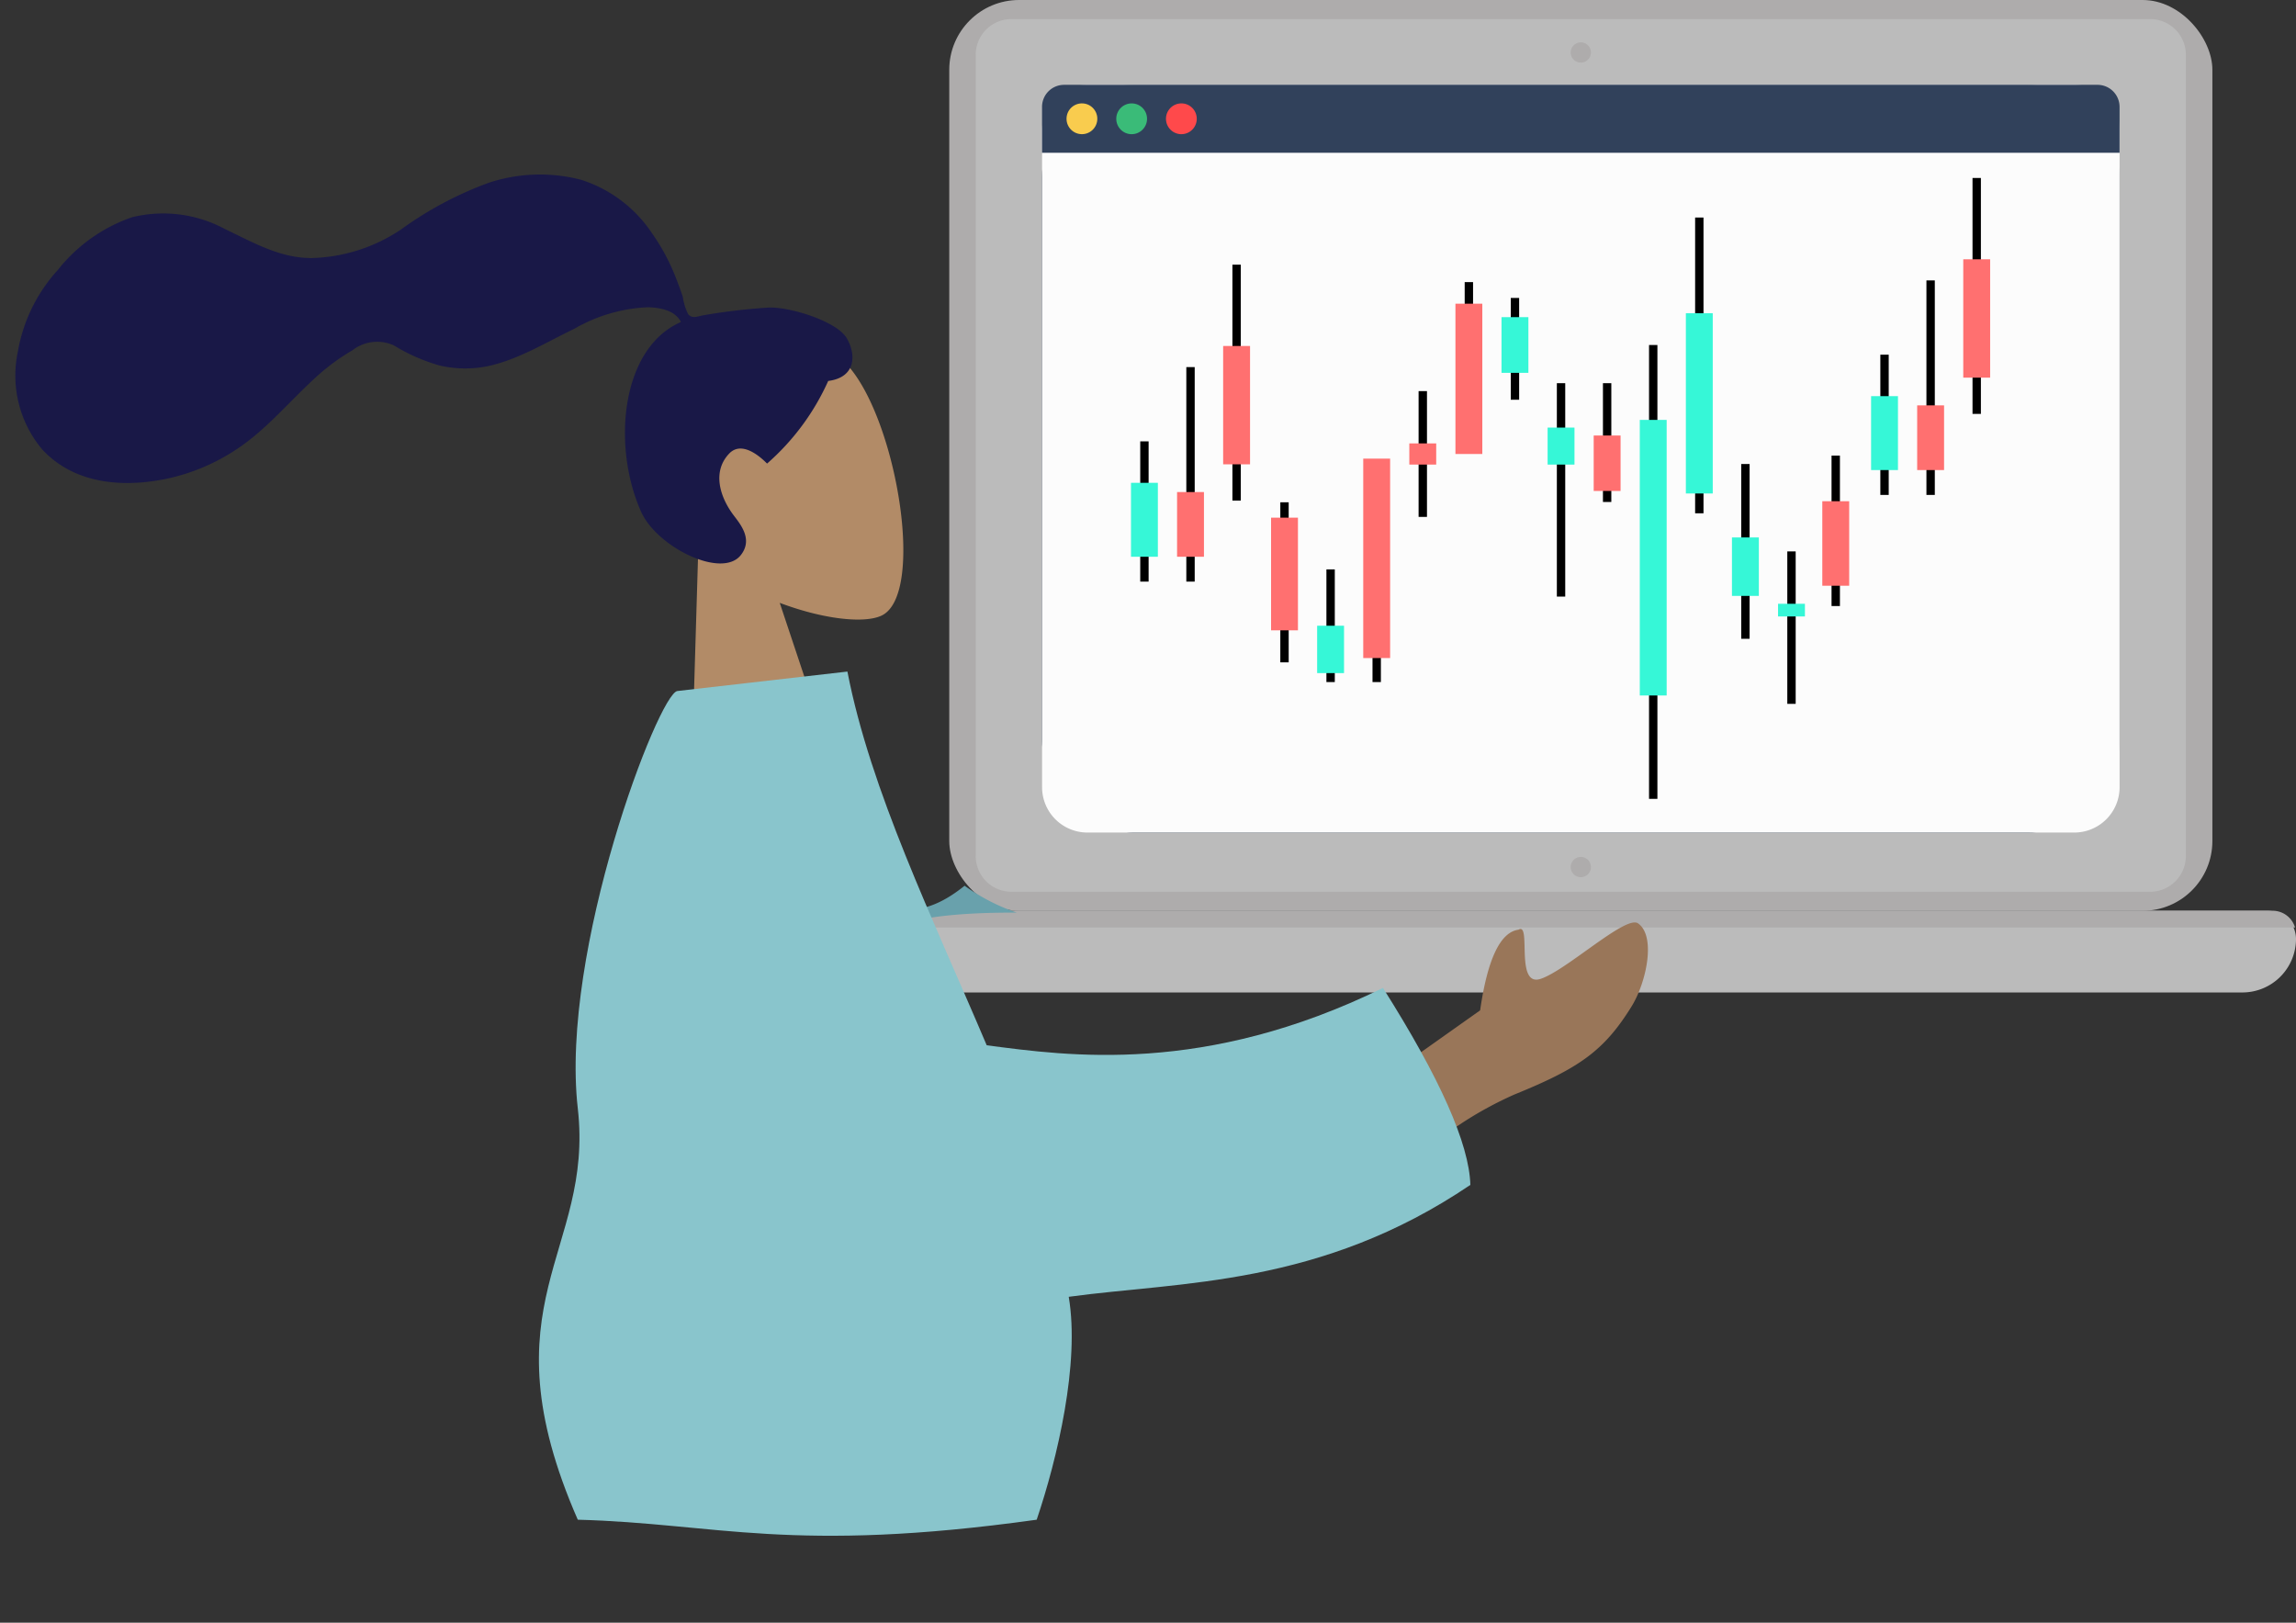
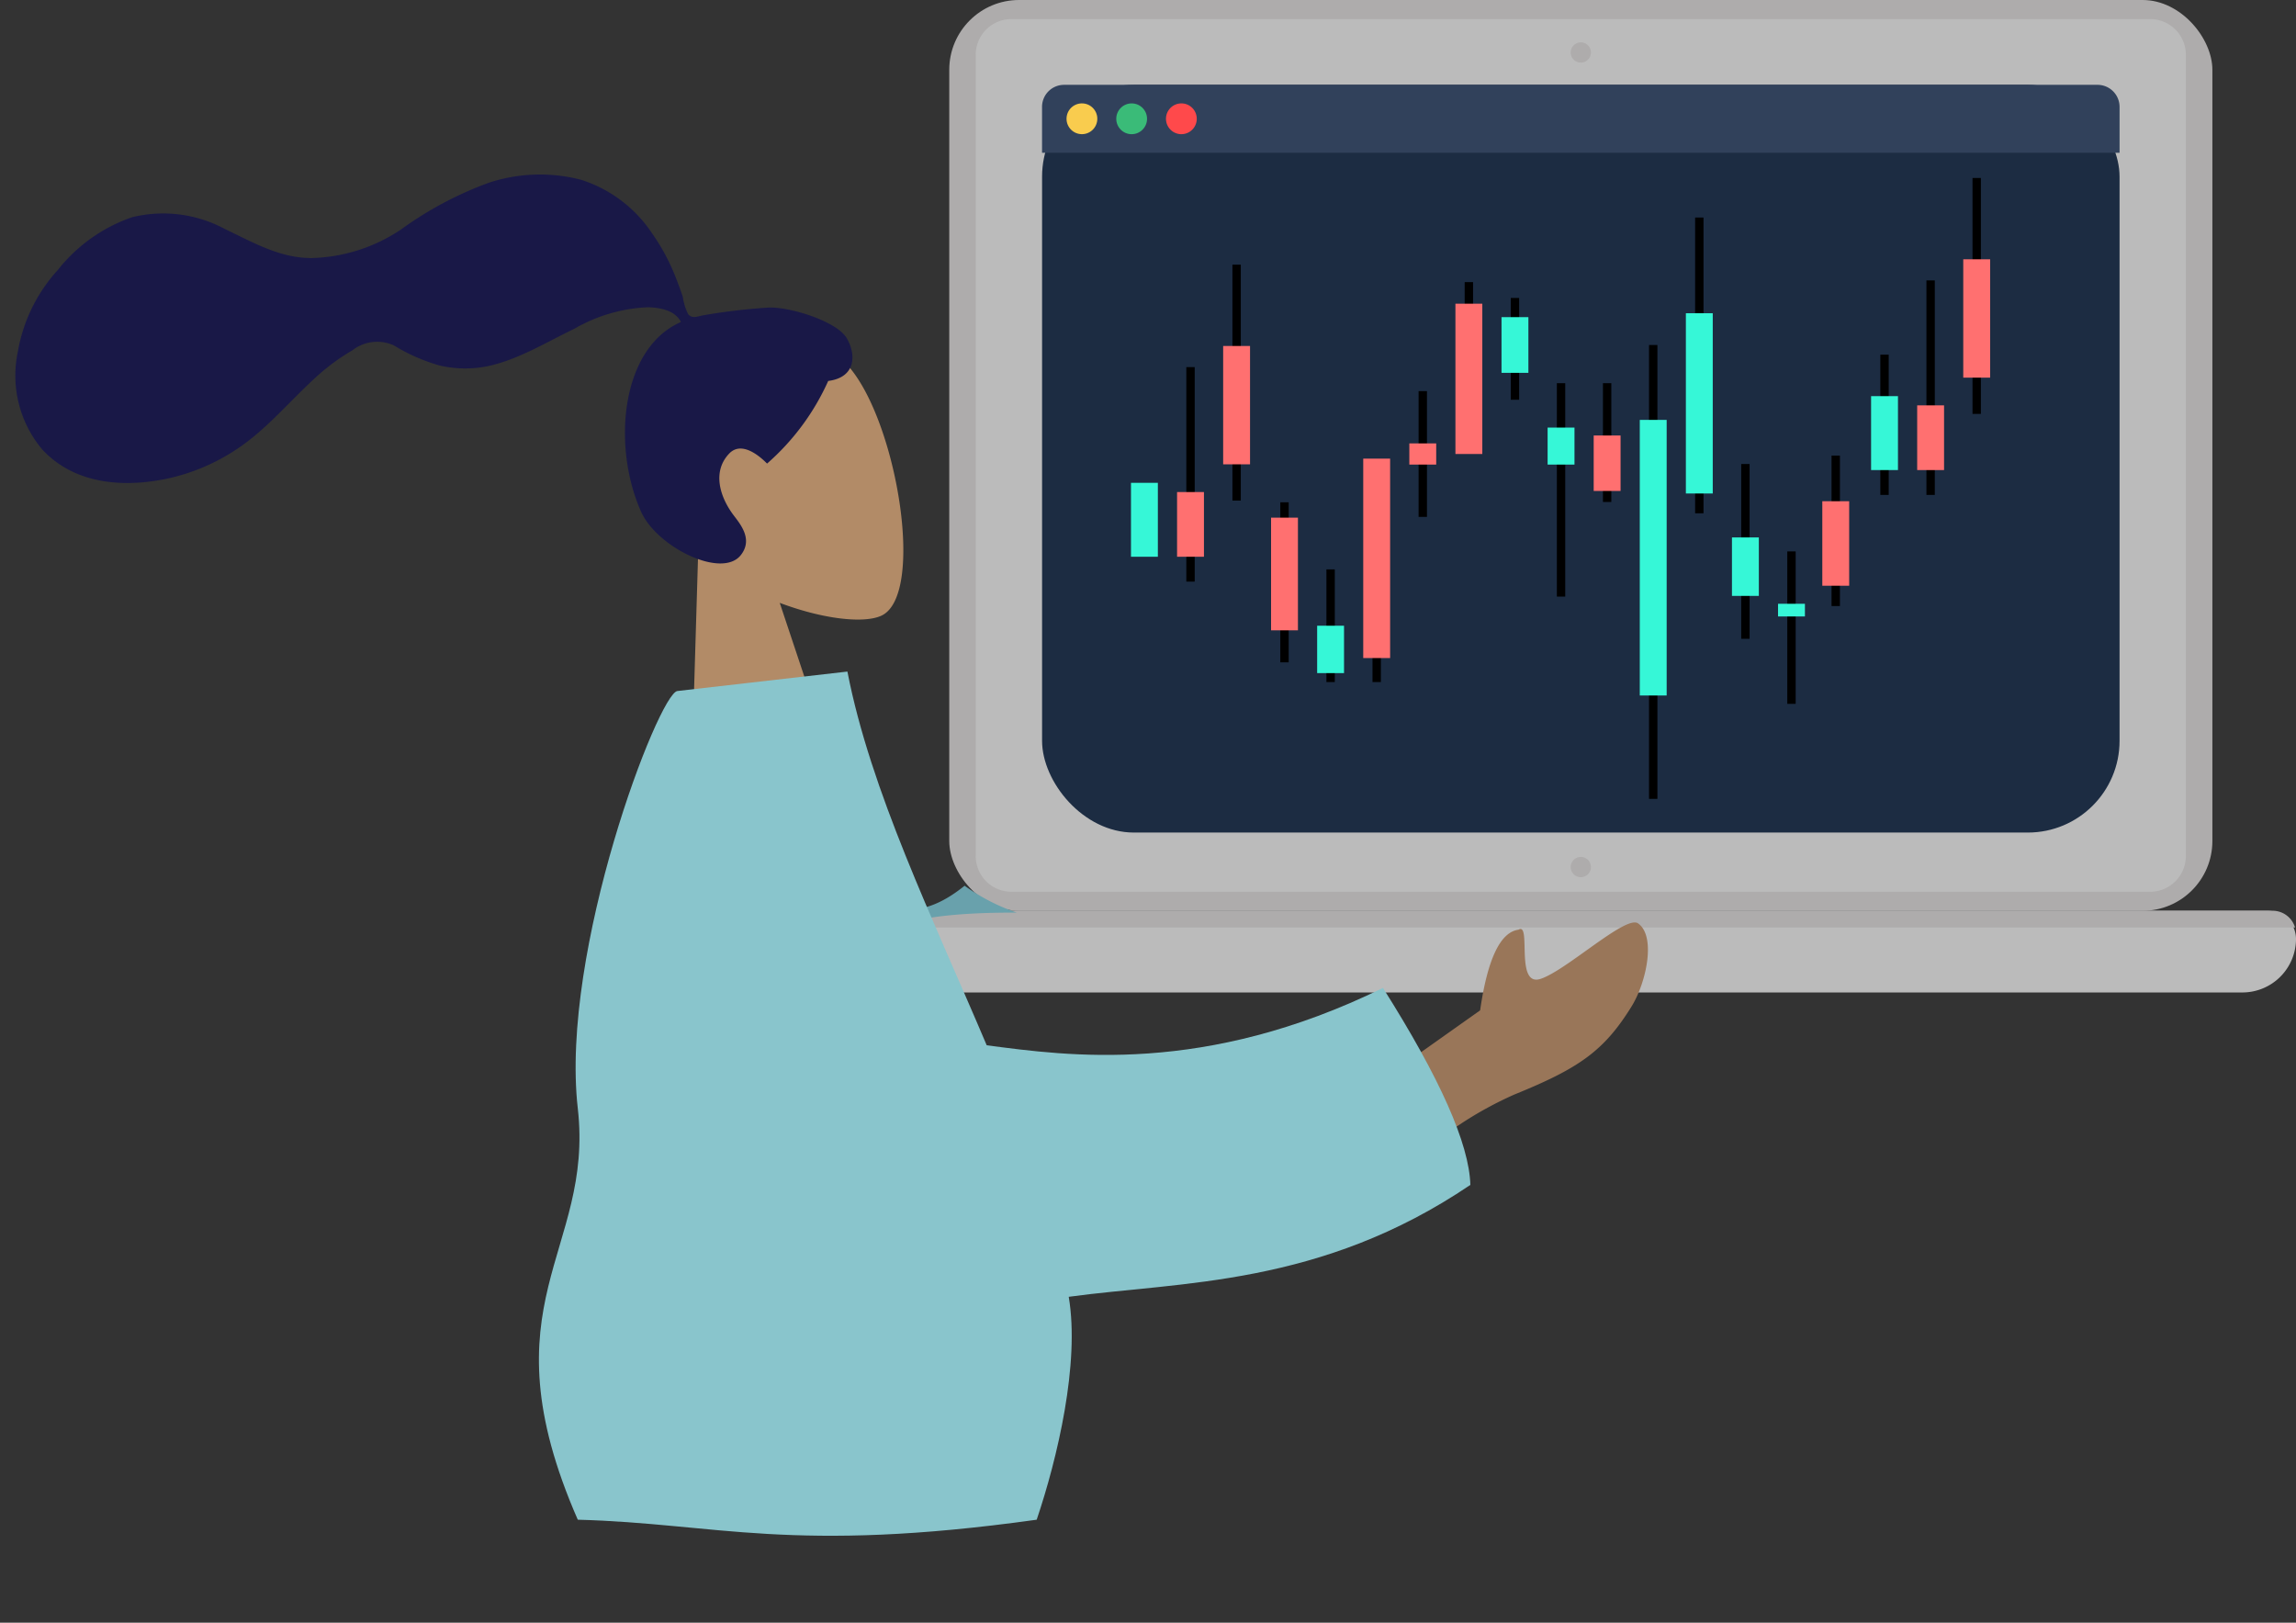
<svg xmlns="http://www.w3.org/2000/svg" width="164.498" height="116.246" viewBox="0 0 164.498 116.246">
  <rect x="0" y="0" width="164.498" height="116.246" fill="#333333" stroke="none" />
  <defs>
    <style>.a{fill:#aeacac;}.b{fill:#bbb;}.c{fill:#1c2c42;}.d{fill:#fcfcfc;}.e{fill:#31415b;}.f{fill:#ff494b;}.g{fill:#3abb78;}.h{fill:#f9cc4e;}.i{fill:none;stroke:#000;stroke-width:0.6px;}.j{fill:#ff7070;}.k{fill:#36f7d7;}.l{fill:#b28b67;}.m{fill:#191847;}.n{fill:#997659;}.o{fill:#69a1ac;}.p{fill:#89c5cc;}</style>
  </defs>
  <g transform="translate(62.018 0)">
    <g transform="translate(0 0)">
      <g transform="translate(0 0)">
        <rect class="a" width="90.497" height="65.248" rx="5" transform="translate(5.992)" />
        <path class="b" d="M2.558,0H84.146A2.558,2.558,0,0,1,86.7,2.558v57.4a2.558,2.558,0,0,1-2.558,2.558H2.558A2.558,2.558,0,0,1,0,59.955V2.558A2.558,2.558,0,0,1,2.558,0Z" transform="translate(7.888 1.367)" />
        <path class="b" d="M43.556,575.342h94.82a3.842,3.842,0,0,0,3.83-3.831h0a2.025,2.025,0,0,0-2.019-2.018H41.744a2.024,2.024,0,0,0-2.018,2.018h0A3.842,3.842,0,0,0,43.556,575.342Z" transform="translate(-39.726 -504.245)" />
        <rect class="c" width="77.197" height="53.565" rx="6.573" transform="translate(12.642 6.077)" />
        <path class="a" d="M250.479,310.664a.725.725,0,1,0,.725-.725A.725.725,0,0,0,250.479,310.664Z" transform="translate(-199.964 -306.904)" />
        <path class="a" d="M250.479,554.1a.725.725,0,1,0,.725-.725A.725.725,0,0,0,250.479,554.1Z" transform="translate(-199.964 -491.987)" />
        <path class="a" d="M142.357,570.688H40.015a1.672,1.672,0,0,1,1.6-1.2H140.76A1.672,1.672,0,0,1,142.357,570.688Z" transform="translate(-39.946 -504.245)" />
        <g transform="translate(12.642 6.077)">
-           <path class="d" d="M3.251,0H73.946A3.251,3.251,0,0,1,77.2,3.251V50.314a3.251,3.251,0,0,1-3.251,3.251H3.251A3.251,3.251,0,0,1,0,50.314V3.251A3.251,3.251,0,0,1,3.251,0Z" transform="translate(0 0)" />
          <path class="e" d="M94.043,322.633H168.09a1.58,1.58,0,0,1,1.575,1.575V327.5h-77.2v-3.289A1.58,1.58,0,0,1,94.043,322.633Z" transform="translate(-92.468 -322.633)" />
          <ellipse class="f" cx="1.103" cy="1.103" rx="1.103" ry="1.103" transform="translate(9.02 3.662) rotate(-97.018)" />
          <ellipse class="g" cx="1.103" cy="1.103" rx="1.103" ry="1.103" transform="translate(5.315 1.33)" />
          <ellipse class="h" cx="1.103" cy="1.103" rx="1.103" ry="1.103" transform="translate(3.863 3.622) rotate(-175.269)" />
        </g>
      </g>
      <g transform="translate(19.012 12.75)">
        <g transform="translate(0 0)">
          <line class="i" y2="11.466" transform="translate(10.999 23.233)" />
          <line class="i" y1="8.072" transform="translate(14.302 28.039)" />
          <line class="i" y1="8.072" transform="translate(17.604 28.039)" />
          <line class="i" y1="9.011" transform="translate(20.906 15.268)" />
          <line class="i" y1="15.288" transform="translate(30.812 14.7)" />
          <line class="i" y1="12.52" transform="translate(44.02 20.491)" />
          <line class="i" y1="10.777" transform="translate(50.492 19.888)" />
          <line class="i" y1="10.047" transform="translate(53.988 12.658)" />
          <line class="i" y1="15.367" transform="translate(57.29 7.338)" />
          <line class="i" y1="16.9" transform="translate(60.592)" />
          <line class="i" y1="10.92" transform="translate(47.322 26.752)" />
          <line class="i" y1="32.513" transform="translate(37.416 11.965)" />
          <line class="i" y1="21.188" transform="translate(40.718 2.833)" />
          <line class="i" y1="7.292" transform="translate(27.51 8.594)" />
          <line class="i" y1="8.51" transform="translate(34.114 14.7)" />
          <line class="i" y1="9.011" transform="translate(24.208 7.459)" />
          <rect class="j" width="1.926" height="8.072" transform="translate(10.036 24.334)" />
          <rect class="k" width="1.926" height="3.394" transform="translate(13.338 32.075)" />
          <rect class="j" width="1.926" height="14.286" transform="translate(16.64 20.105)" />
          <rect class="j" width="1.926" height="10.767" transform="translate(23.245 9.006)" />
          <rect class="k" width="1.926" height="3.99" transform="translate(26.547 9.969)" />
          <rect class="k" width="1.926" height="2.651" transform="translate(29.849 17.881)" />
          <rect class="j" width="1.926" height="3.973" transform="translate(33.151 18.448)" />
          <rect class="j" width="1.926" height="6.054" transform="translate(49.53 23.156)" />
          <rect class="k" width="1.926" height="5.296" transform="translate(53.025 15.628)" />
          <rect class="j" width="1.926" height="4.635" transform="translate(56.327 16.289)" />
          <rect class="j" width="1.926" height="8.478" transform="translate(59.629 5.825)" />
          <rect class="k" width="1.926" height="19.743" transform="translate(36.453 17.33)" />
          <rect class="k" width="1.926" height="12.913" transform="translate(39.755 9.689)" />
          <rect class="k" width="1.926" height="4.189" transform="translate(43.057 25.75)" />
          <rect class="k" width="1.926" height="0.908" transform="translate(46.359 30.503)" />
          <rect class="j" width="1.926" height="1.517" transform="translate(19.942 19.014)" />
-           <line class="i" y1="10.047" transform="translate(0.963 18.868)" />
          <line class="i" y1="15.367" transform="translate(4.265 13.548)" />
          <line class="i" y1="16.9" transform="translate(7.567 6.21)" />
          <rect class="k" width="1.926" height="5.296" transform="translate(0 21.838)" />
          <rect class="j" width="1.926" height="4.635" transform="translate(3.302 22.499)" />
          <rect class="j" width="1.926" height="8.478" transform="translate(6.604 12.035)" />
        </g>
      </g>
    </g>
  </g>
  <g transform="translate(0 9.979)">
    <g transform="matrix(-0.105, -0.995, 0.995, -0.105, 4.786, 52.018)">
      <g transform="translate(0 43.443)">
        <path class="l" d="M0,1.488.809,12.06,13.339,9.3c-1.5,2.984-2.117,5.85-1.678,7.14,1.1,3.234,13.2,2.615,17.759-.3S35.053-.06,25.575,0A11.974,11.974,0,0,0,17.243,3.83Z" />
      </g>
      <path class="m" d="M15.1,59.506c-1.249.557-2.857.356-2.9-1.644a17.2,17.2,0,0,1-5.422-4.973c0-.024,2-1.456.989-2.632C6.6,48.893,4.717,49.278,3.3,50.145c-.738.453-1.856,1.151-2.846.182-1.563-1.531,1.2-5.9,3.821-6.765,4.863-1.6,11.813-.242,13.226,4.253.914-.33,1.19-1.45,1.3-2.211a11.475,11.475,0,0,0-.972-5.416c-.759-2.126-1.795-4.267-2.021-6.492a8.083,8.083,0,0,1,.416-3.4A13.121,13.121,0,0,1,18,27.191a2.879,2.879,0,0,0-.035-2.967,15.237,15.237,0,0,0-1.738-2.935c-1.478-1.989-3.243-3.8-4.383-5.953a14.434,14.434,0,0,1-1.608-5.071c-.358-3.033.1-6.736,3.008-8.9A8.231,8.231,0,0,1,20.379.376a11.572,11.572,0,0,1,5.5,3.446A11.614,11.614,0,0,1,29.086,9.5a9.328,9.328,0,0,1-1.539,6.55c-1.21,1.972-2.512,3.752-2.719,6.013a12.023,12.023,0,0,0,1.364,6.509,25.719,25.719,0,0,1,2.665,6.584,11.668,11.668,0,0,1-.482,6.634,9.606,9.606,0,0,1-4.314,4.624,14.914,14.914,0,0,1-3.464,1.4c-.434.116-.868.232-1.31.323a4.2,4.2,0,0,0-1.265.247c-.386.243-.248.635-.214,1a43.025,43.025,0,0,1,.061,4.874C17.7,55.878,16.346,58.949,15.1,59.506Z" transform="translate(16.575 0)" />
    </g>
    <g transform="translate(37.049 98.355) rotate(-83)">
      <path class="n" d="M0,1.954A26.305,26.305,0,0,1,5.976,8.863c2.417,4.341,3.861,5.986,7.3,7.563,1.843.843,5.208,1.126,5.944-.276.5-.948-3.973-4.678-4.8-6.447s4-1.122,3.306-1.994q-.494-1.91-6.071-2.027L6.483,0Z" transform="translate(32.44 58.417)" />
      <path class="o" d="M.067,14.812c1.339,6.345,3.1-.381,3.1-.381S9.223.363,11.5,19.491a14.466,14.466,0,0,1,1.456-3.944C6.448,9.25,16.508,5.607,15.2.4,10.754-2.345-.988,9.812.067,14.812Z" transform="translate(35.499 10.804)" />
      <path class="p" d="M62.66,16.148,59.793,4.228c-.314-1.306-19.48-6.092-30.544-3.44C19.144,3.211,14.619-4.281,0,4.379c.949,9.9-.565,15.508,4.007,32.634,4.54.937,11.5,1.712,16.129.333C22.21,45.21,23.063,55.141,31.6,64.929q4.364-.663,13.242-7.935c-7.783-11.933-7.587-21.8-7.538-27.678C45.854,24.388,54.369,18.838,62.66,16.148Z" transform="translate(0 0)" />
    </g>
  </g>
</svg>